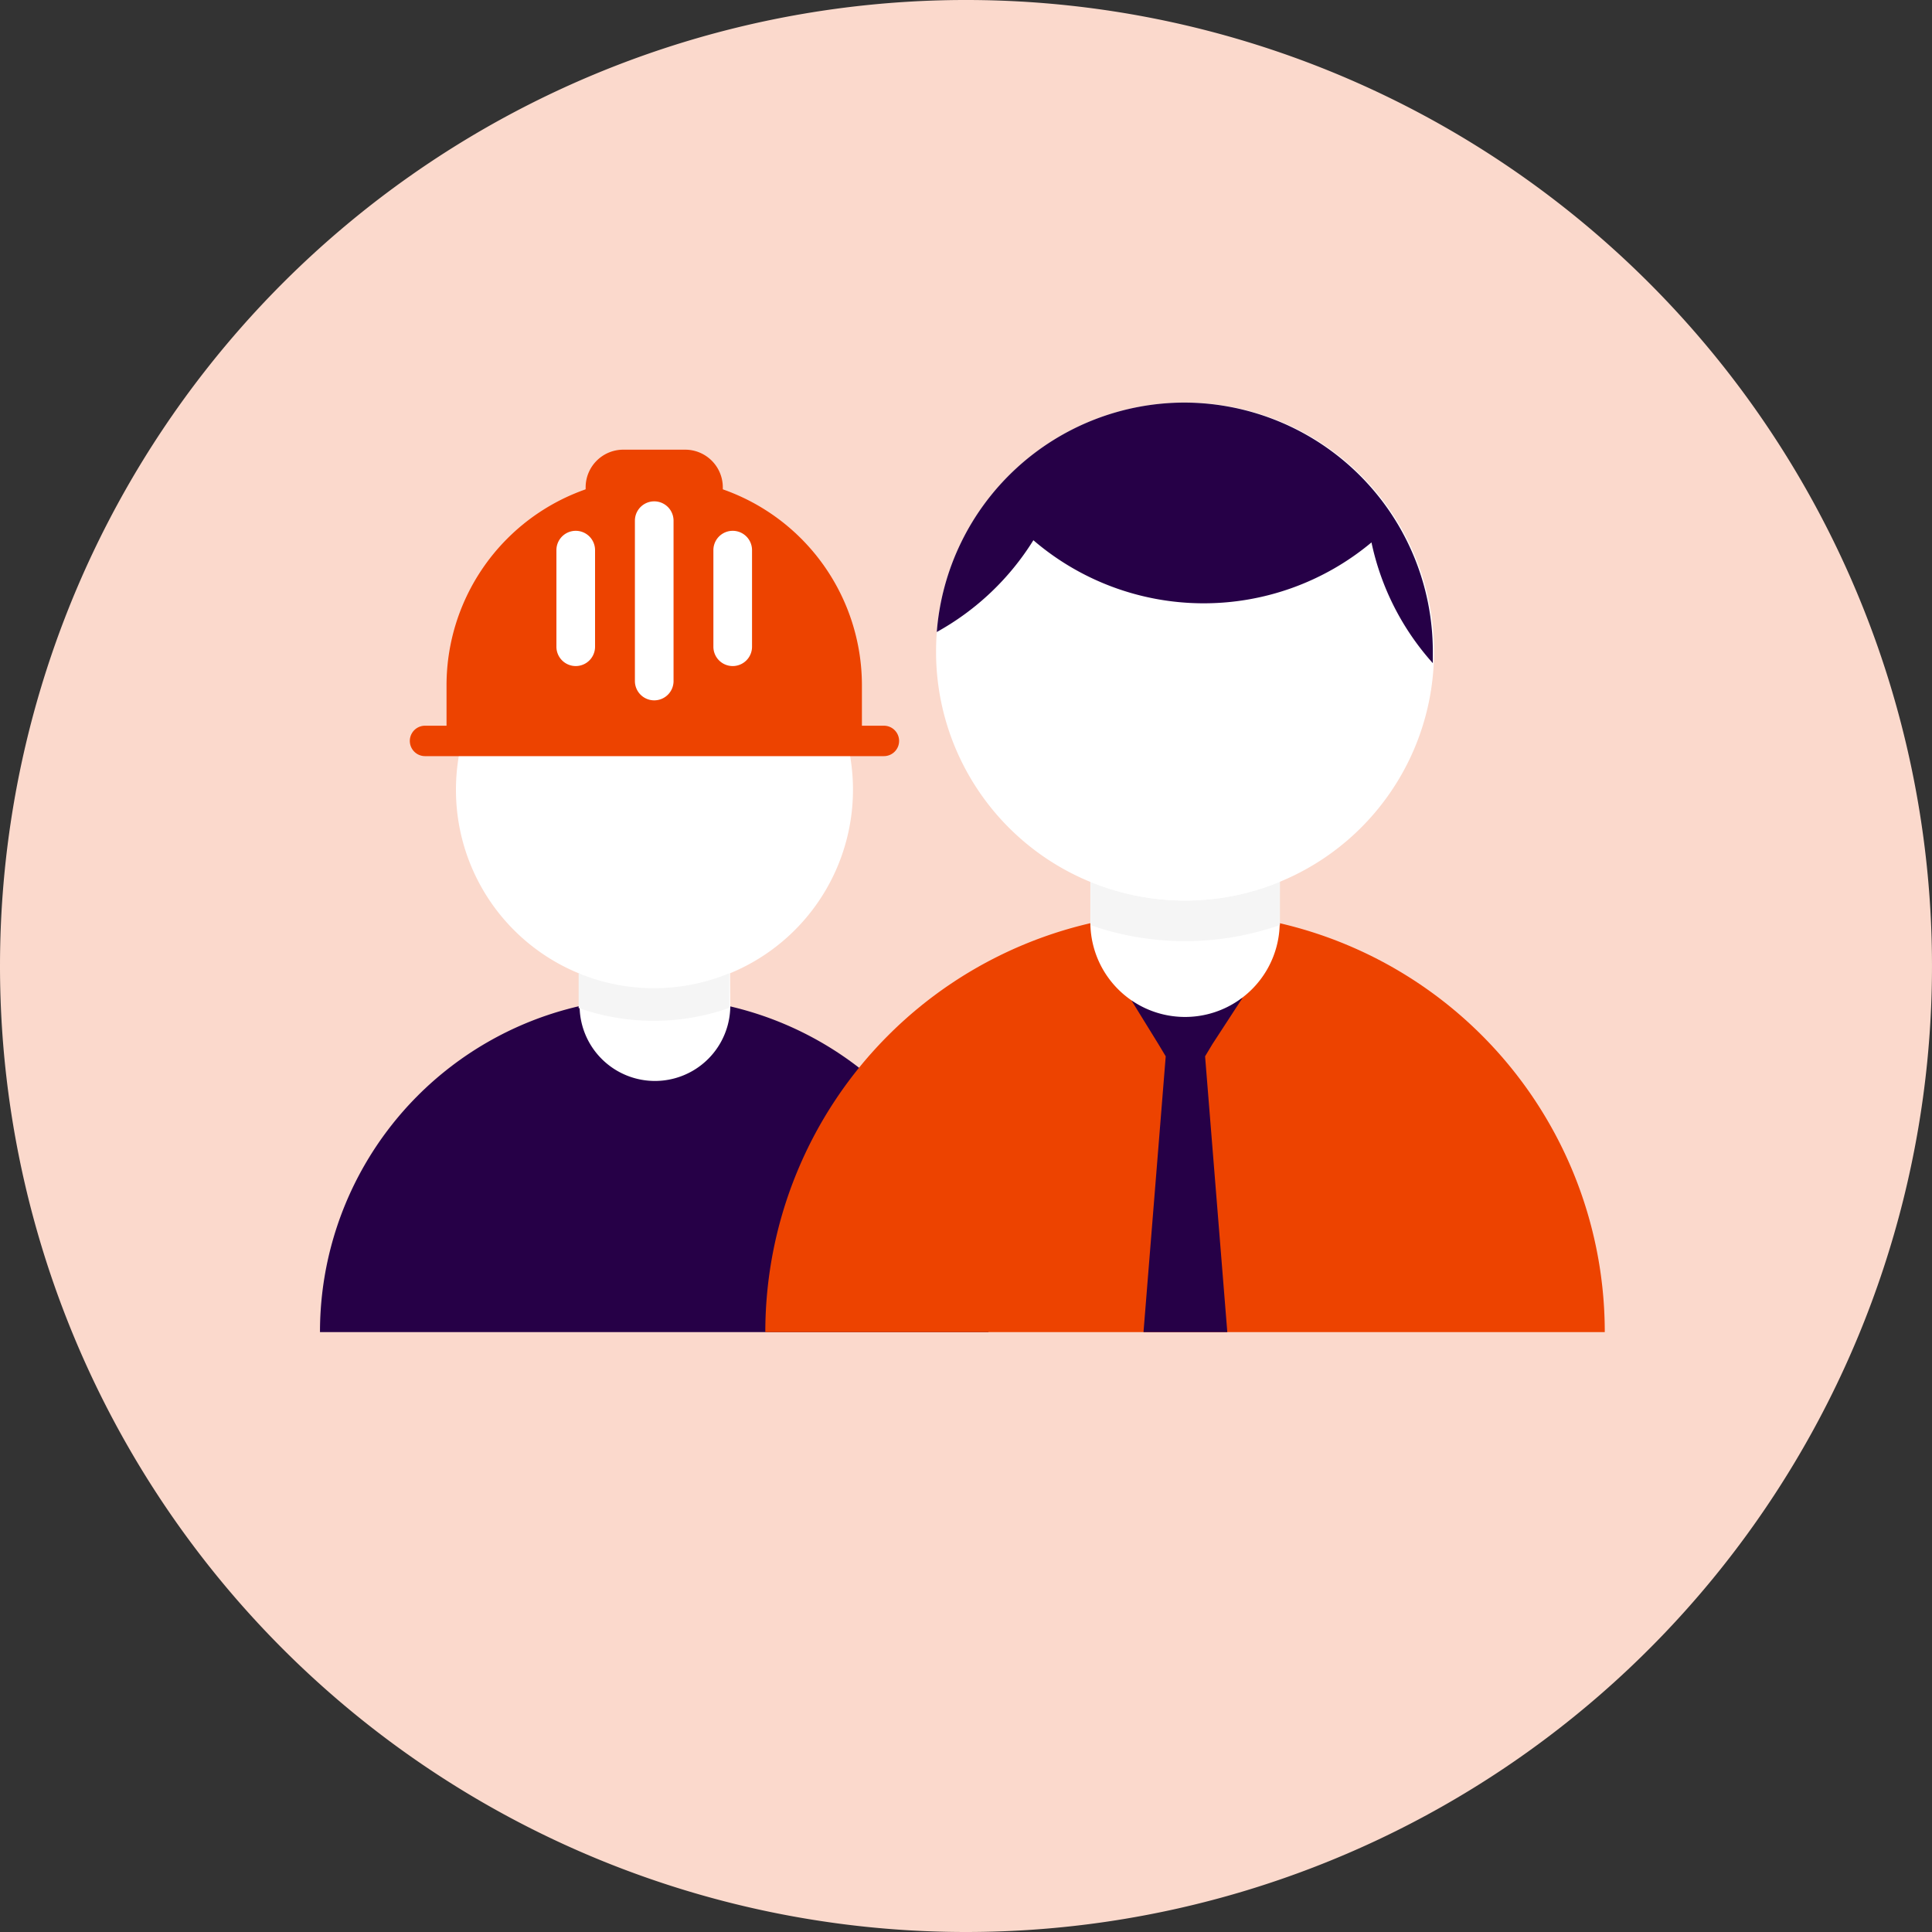
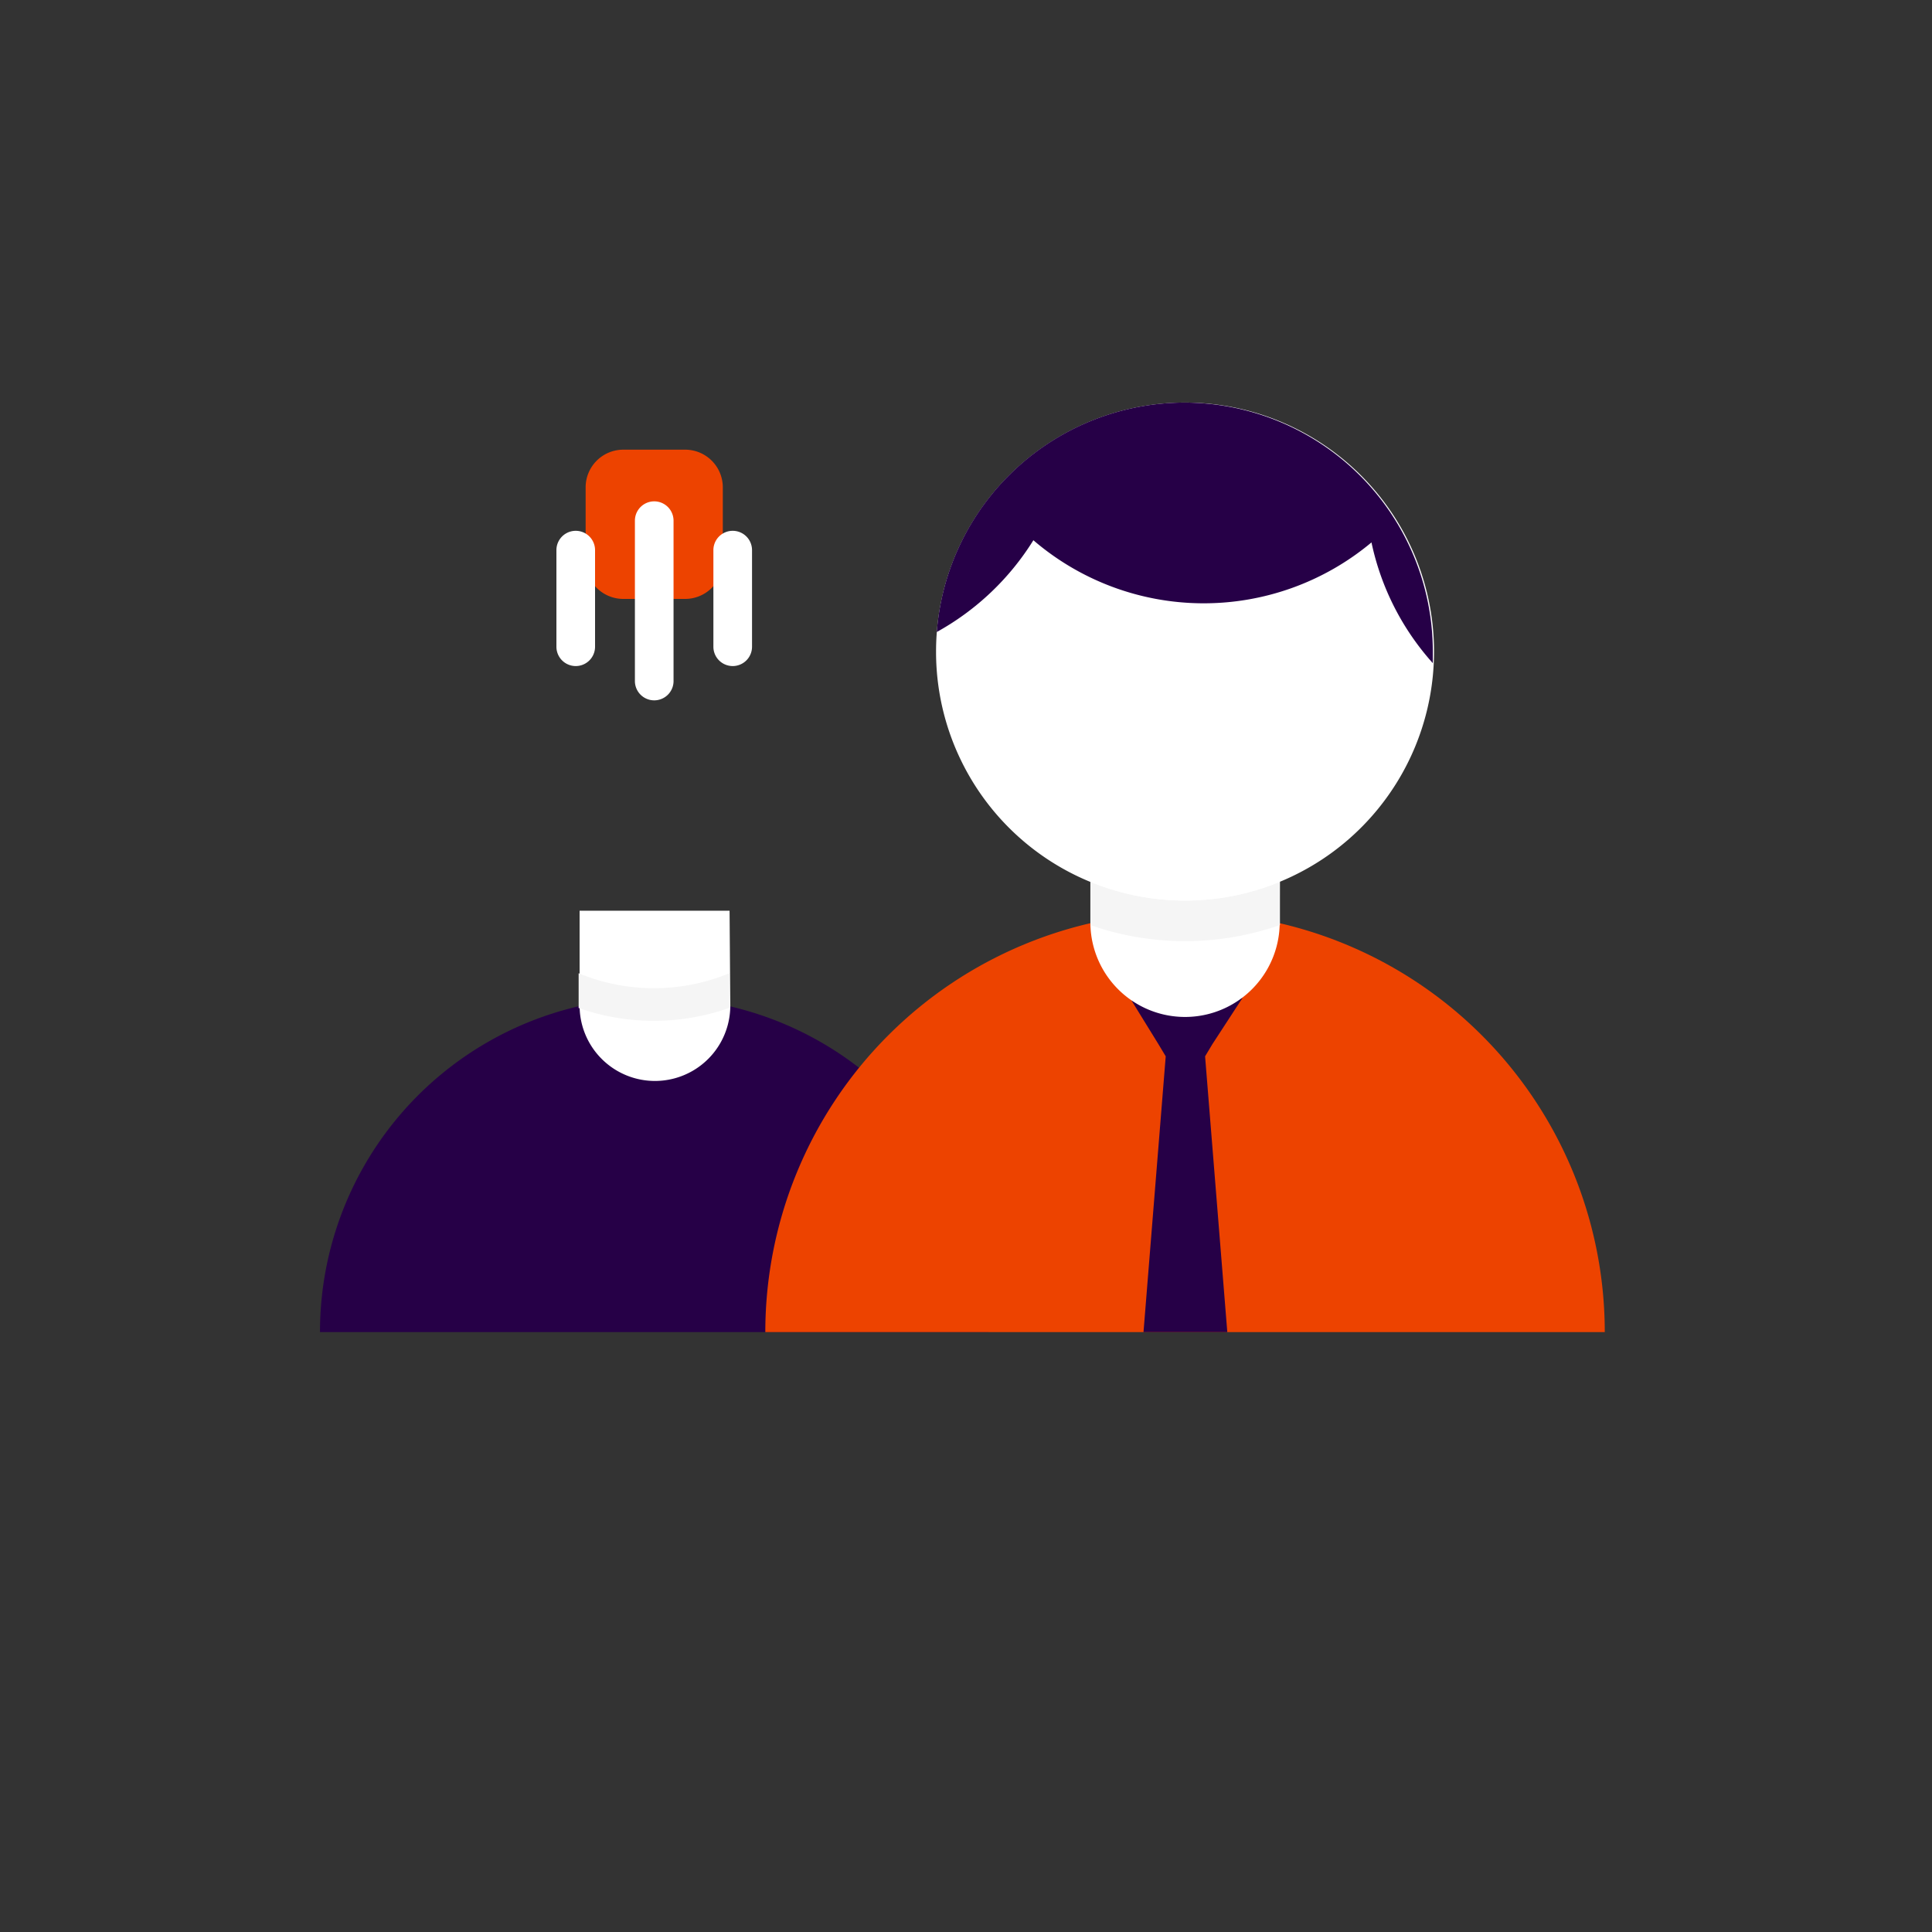
<svg xmlns="http://www.w3.org/2000/svg" id="Layer_1" data-name="Layer 1" viewBox="0 0 80 80">
  <rect x="0" y="0" width="80" height="80" fill="#333333" stroke="none" />
  <defs>
    <style>.cls-1{fill:none;}.cls-2{clip-path:url(#clip-path);}.cls-3{fill:#fbd9cc;}.cls-4{fill:#260047;}.cls-5{fill:#fff;}.cls-6{fill:#f5f5f5;}.cls-7{fill:#ed4300;}</style>
    <clipPath id="clip-path" transform="translate(0 0)">
      <rect class="cls-1" width="80" height="80" />
    </clipPath>
  </defs>
  <g class="cls-2">
-     <path class="cls-3" d="M40,80A40,40,0,1,0,0,40,40,40,0,0,0,40,80" transform="translate(0 0)" />
    <path class="cls-4" d="M27.09,41.31A13.84,13.84,0,0,0,13.25,55.16H40.93A13.84,13.84,0,0,0,27.09,41.31" transform="translate(0 0)" />
-     <path class="cls-5" d="M18.88,32.71a8.22,8.22,0,1,1,8.21,8.21,8.21,8.21,0,0,1-8.21-8.21" transform="translate(0 0)" />
    <path class="cls-5" d="M30.21,37.71H24v3.93a3.12,3.12,0,1,0,6.24,0Z" transform="translate(0 0)" />
    <path class="cls-6" d="M30.2,41.74s0-.07,0-.1V40.3a8.16,8.16,0,0,1-6.24,0v1.34s0,.06,0,.1a9.39,9.39,0,0,0,6.22,0" transform="translate(0 0)" />
    <path class="cls-7" d="M49.07,37.78A17.38,17.38,0,0,0,31.69,55.16H66.45A17.38,17.38,0,0,0,49.07,37.78" transform="translate(0 0)" />
    <polygon class="cls-4" points="50.82 55.16 49.9 43.74 50.2 43.24 51.45 41.32 49.11 41.45 46.86 41.44 47.97 43.24 48.27 43.74 47.35 55.16 50.82 55.16" />
    <path class="cls-5" d="M53,33.26H45.15v4.93a3.92,3.92,0,0,0,7.84,0Z" transform="translate(0 0)" />
    <path class="cls-6" d="M53,38.31s0-.08,0-.12V36.51a10.24,10.24,0,0,1-7.84,0v1.68s0,.08,0,.12a11.91,11.91,0,0,0,7.82,0" transform="translate(0 0)" />
-     <path class="cls-7" d="M37.23,30.68a.63.63,0,0,1-.63.63h-19a.63.63,0,0,1,0-1.26h19a.63.63,0,0,1,.63.63" transform="translate(0 0)" />
    <path class="cls-5" d="M38.76,27A10.31,10.31,0,1,1,49.07,37.29,10.3,10.3,0,0,1,38.76,27" transform="translate(0 0)" />
    <path class="cls-4" d="M49.07,16.67a10.3,10.3,0,0,0-10.28,9.5,10.94,10.94,0,0,0,4-3.8,10.83,10.83,0,0,0,14,.09,10.83,10.83,0,0,0,2.54,5c0-.18,0-.35,0-.52A10.31,10.31,0,0,0,49.07,16.67" transform="translate(0 0)" />
-     <path class="cls-7" d="M35.69,28.38a8.6,8.6,0,1,0-17.2,0v2.13h17.2Z" transform="translate(0 0)" />
    <path class="cls-7" d="M28.38,24.8H25.8a1.56,1.56,0,0,1-1.55-1.55V20.17a1.56,1.56,0,0,1,1.55-1.55h2.58a1.56,1.56,0,0,1,1.55,1.55v3.08a1.56,1.56,0,0,1-1.55,1.55" transform="translate(0 0)" />
    <path class="cls-5" d="M27.09,29a.8.8,0,0,1-.8-.8V21.56a.8.8,0,0,1,1.6,0v6.61A.8.8,0,0,1,27.09,29Z" transform="translate(0 0)" />
    <path class="cls-5" d="M30.34,27.58a.8.8,0,0,1-.8-.8v-4a.8.8,0,1,1,1.6,0v4A.8.8,0,0,1,30.34,27.58Z" transform="translate(0 0)" />
    <path class="cls-5" d="M23.84,27.58a.8.8,0,0,1-.8-.8v-4a.8.8,0,1,1,1.6,0v4A.8.8,0,0,1,23.84,27.58Z" transform="translate(0 0)" />
  </g>
</svg>